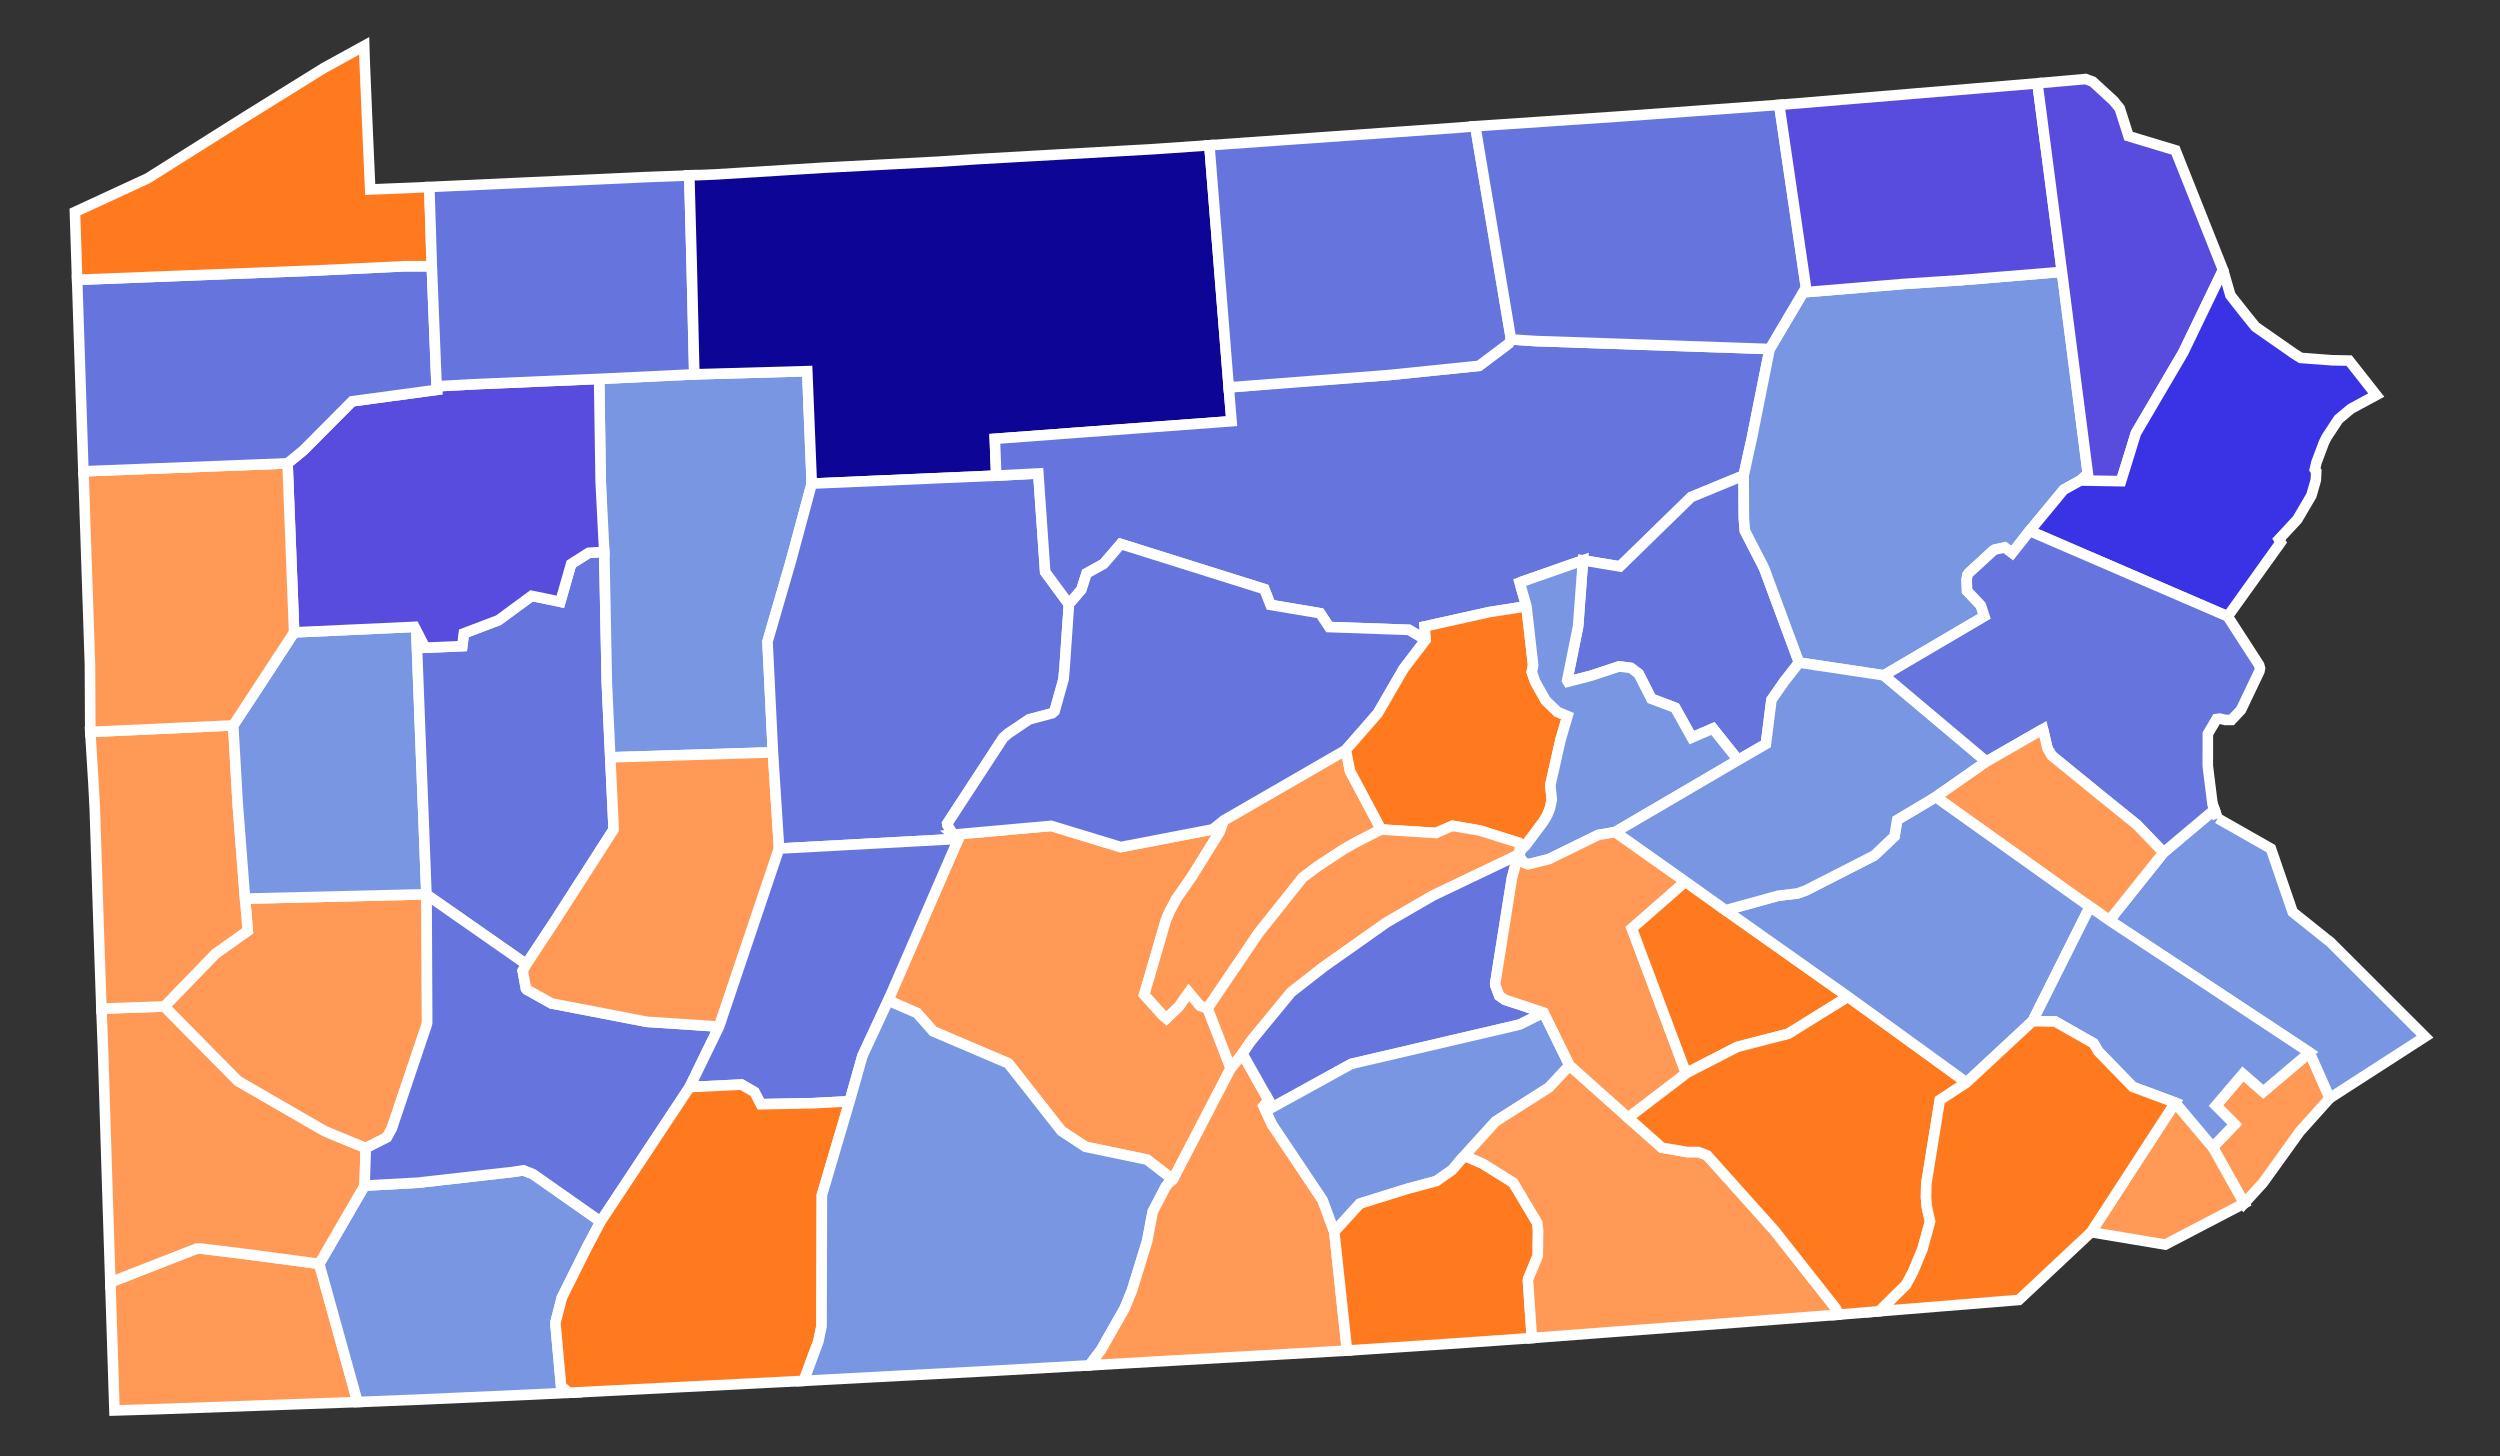
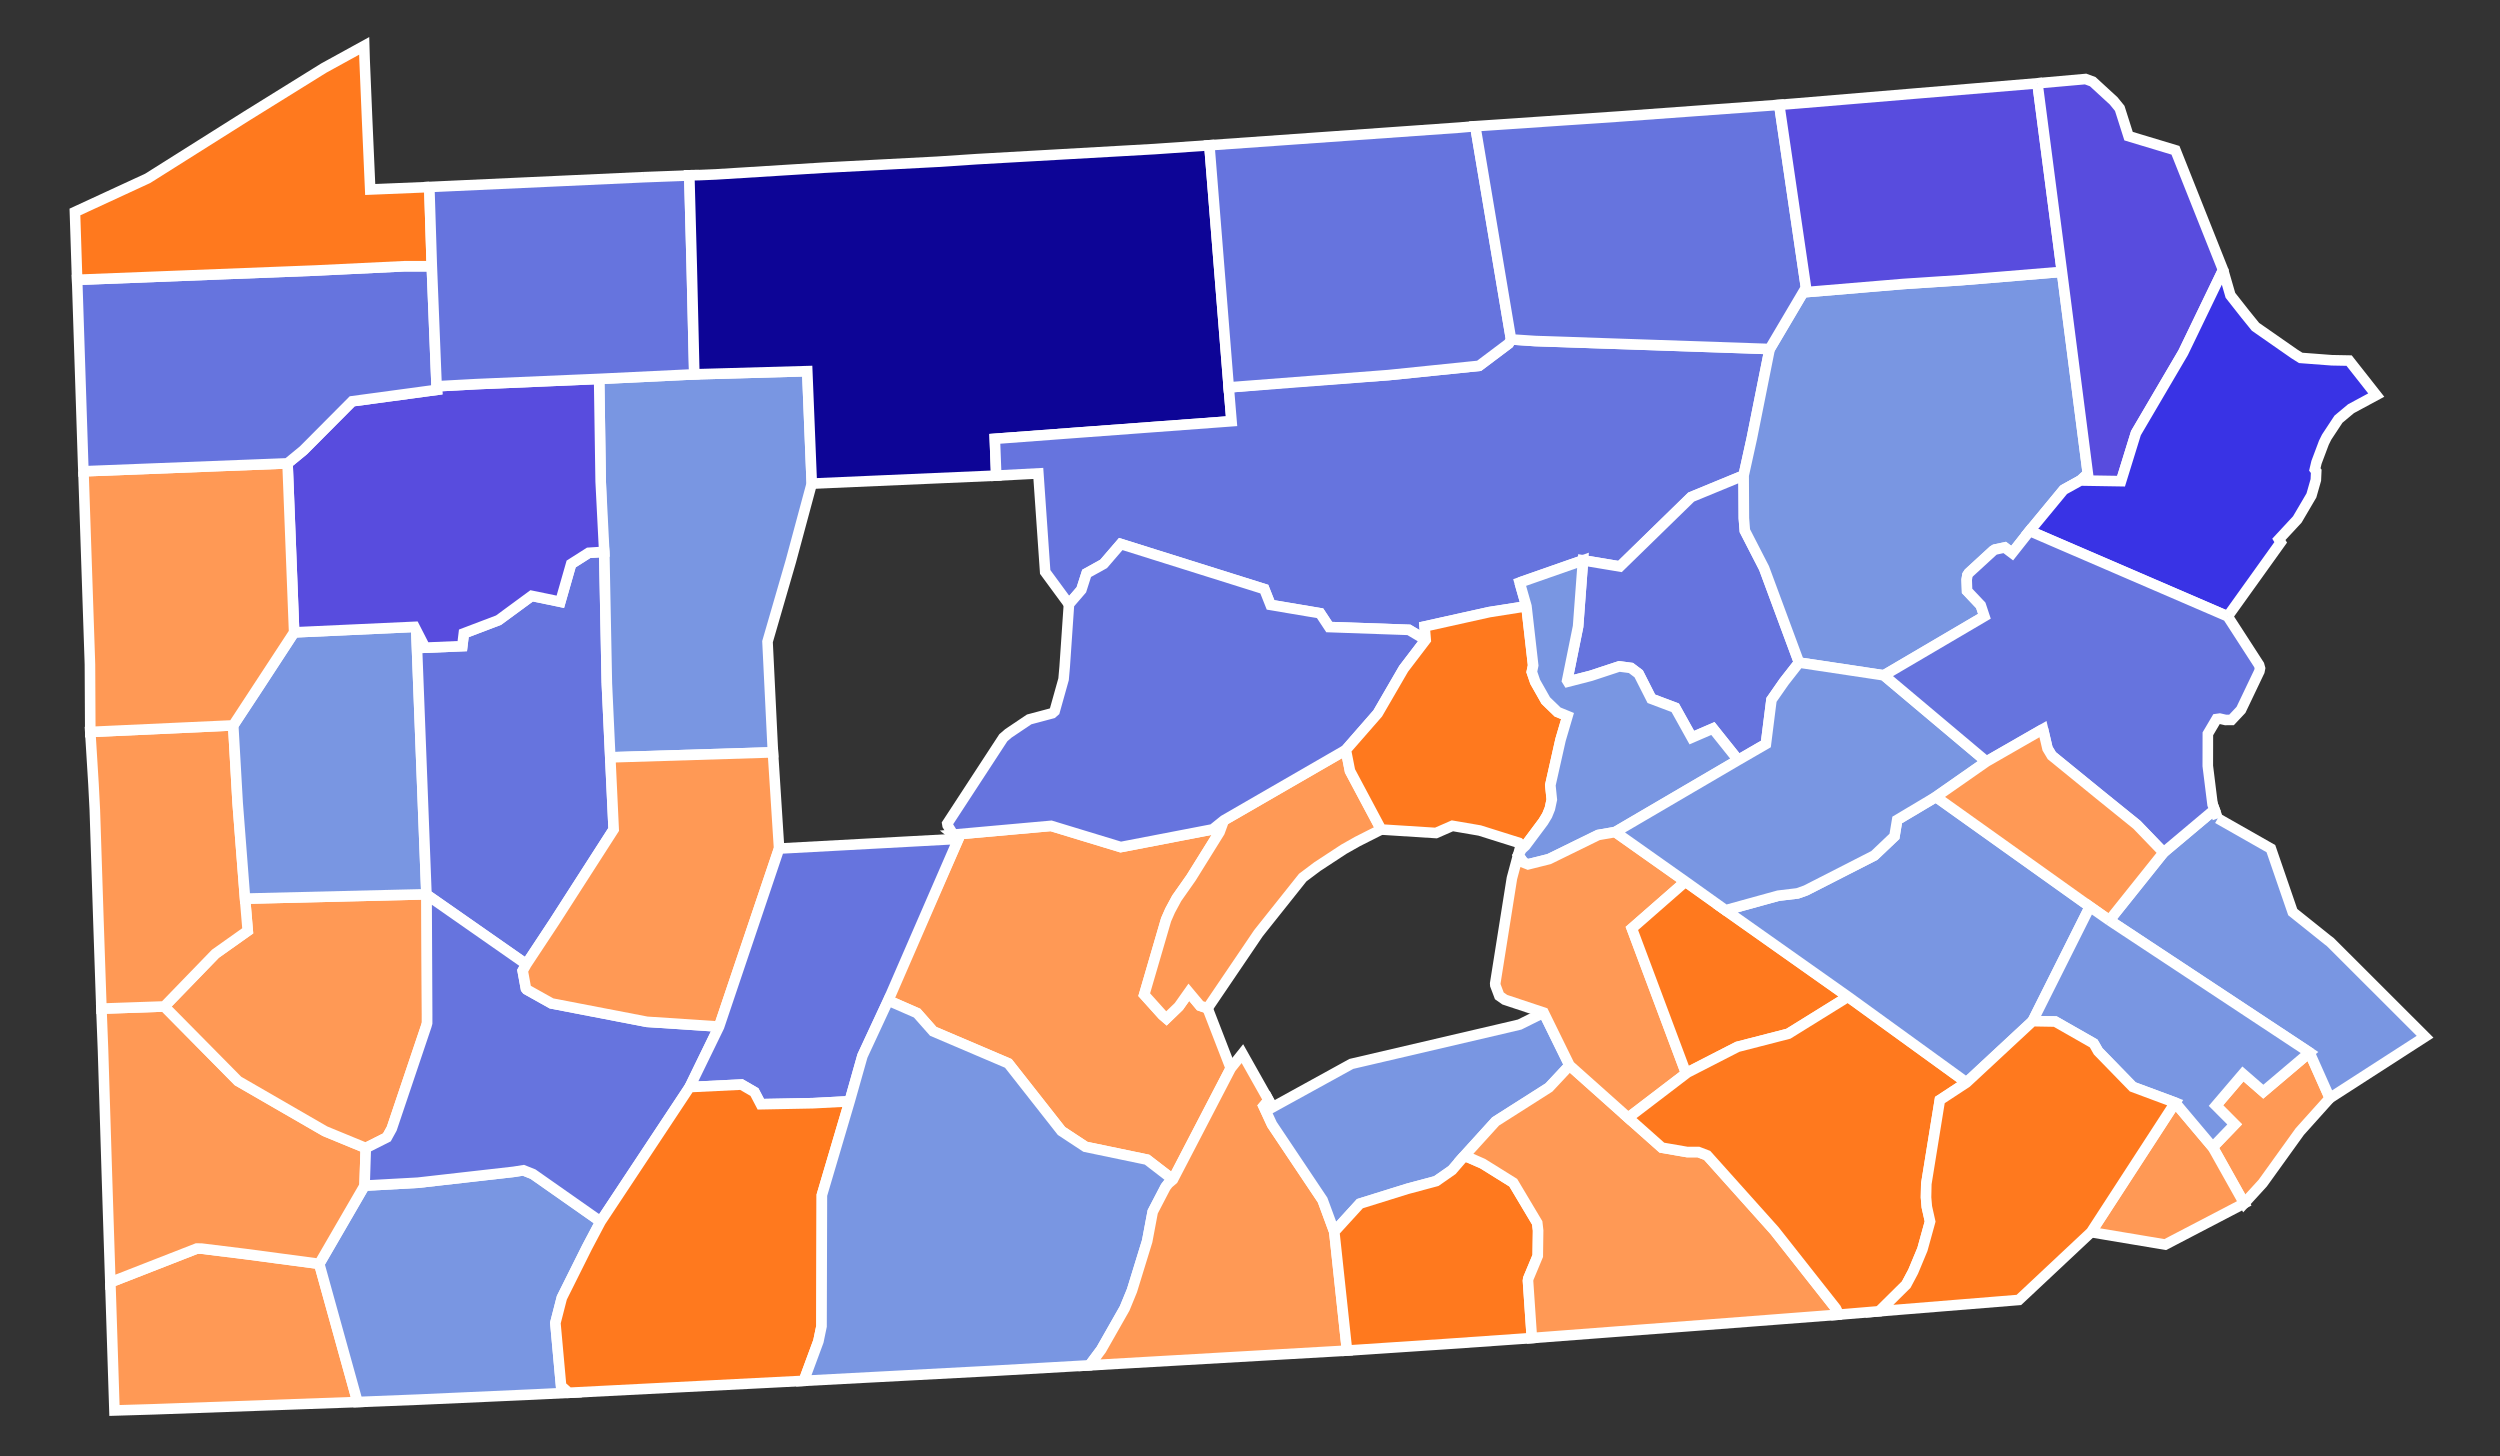
<svg xmlns="http://www.w3.org/2000/svg" xmlns:ns1="http://sodipodi.sourceforge.net/DTD/sodipodi-0.dtd" xmlns:ns2="http://www.inkscape.org/namespaces/inkscape" width="223.12" height="129.975" id="svg7095" ns1:version="0.32" ns2:version="0.92.3 (2405546, 2018-03-11)" version="1.0" ns1:docname="Pennsylvania_Governor_Election_Results_by_County,_1832.svg" ns2:output_extension="org.inkscape.output.svg.inkscape">
  <rect width="100%" height="100%" fill="#333333" stroke="none" />
  <defs id="defs7097">
    <ns2:perspective ns1:type="inkscape:persp3d" ns2:vp_x="0 : 526.18109 : 1" ns2:vp_y="0 : 1000 : 0" ns2:vp_z="744.09448 : 526.18109 : 1" ns2:persp3d-origin="372.04724 : 350.78739 : 1" id="perspective7103" />
  </defs>
  <ns1:namedview id="base" pagecolor="#ffffff" bordercolor="#666666" borderopacity="1.0" gridtolerance="10000" guidetolerance="10" objecttolerance="10" ns2:pageopacity="0.0" ns2:pageshadow="2" ns2:zoom="2.4555103" ns2:cx="159.94917" ns2:cy="65.710327" ns2:document-units="px" ns2:current-layer="layer1" showgrid="false" ns2:window-width="958" ns2:window-height="974" ns2:window-x="-10" ns2:window-y="0" ns2:window-maximized="0" ns2:lockguides="true" showguides="false" />
  <g ns2:label="Layer 1" ns2:groupmode="layer" id="layer1" transform="translate(-339.513,-422.563)">
    <path style="font-size:12px;fill-opacity:1;fill-rule:nonzero;stroke:#ffffff;stroke-width:0.944;stroke-miterlimit:4;stroke-dasharray:none;fill:#ff9955" d="M 547.444,520.569 L 544.762,523.557 L 541.458,528.153 L 539.804,529.963 L 536.993,524.947 L 538.953,522.912 L 537.282,521.235 L 539.691,518.412 L 541.507,519.993 L 545.632,516.498 L 547.444,520.569" id="PA_Philadelphia" ns2:label="Philadelphia, PA" />
    <path style="font-size:12px;fill-opacity:1;fill-rule:nonzero;stroke:#ffffff;stroke-width:0.944;stroke-miterlimit:4;stroke-dasharray:none;fill:#7996e2" d="M 537.442,495.604 L 542.185,498.301 L 544.134,503.966 L 547.259,506.467 L 547.474,506.627 L 555.946,515.09 L 547.444,520.569 L 545.632,516.498 L 527.768,504.699 L 532.607,498.645 L 537.158,494.819 L 537.442,495.604" id="PA_Bucks" ns2:label="Bucks, PA" />
    <path style="font-size:12px;fill-opacity:1;fill-rule:nonzero;stroke:#ffffff;stroke-width:0.944;stroke-miterlimit:4;stroke-dasharray:none;fill:#ff9955" d="M 349.36,537.008 L 357.069,533.996 L 357.482,533.998 L 361.39,534.479 L 368.004,535.361 L 371.423,547.69 L 353.259,548.339 L 349.727,548.445 L 349.36,537.008" id="PA_Greene" ns2:label="Greene, PA" />
    <path style="font-size:12px;fill-opacity:1;fill-rule:nonzero;stroke:#ffffff;stroke-width:0.944;stroke-miterlimit:4;stroke-dasharray:none;fill:#7996e2" d="M 372.051,528.378 L 376.803,528.118 L 385.343,527.149 L 386.227,527.01 L 387.078,527.349 L 387.415,527.585 L 393.115,531.585 L 391.902,533.88 L 389.656,538.383 L 389.079,540.632 L 389.589,546.261 L 390.276,546.866 L 387.232,547.014 L 376.891,547.476 L 371.423,547.69 L 368.004,535.361 L 372.051,528.378" id="PA_Fayette" ns2:label="Fayette, PA" />
    <path style="font-size:12px;fill-opacity:1;fill-rule:nonzero;stroke:#ffffff;stroke-width:0.944;stroke-miterlimit:4;stroke-dasharray:none;fill:#ff9955" d="M 354.181,512.386 L 360.753,519.039 L 368.515,523.522 L 372.158,525.022 L 372.051,528.378 L 368.004,535.361 L 361.39,534.479 L 357.482,533.998 L 357.069,533.996 L 349.36,537.008 L 349.06,527.657 L 348.708,516.302 L 348.564,512.581 L 354.181,512.386" id="PA_Washington" ns2:label="Washington, PA" />
    <path style="font-size:12px;fill-opacity:1;fill-rule:nonzero;stroke:#ffffff;stroke-width:0.944;stroke-miterlimit:4;stroke-dasharray:none;fill:#ff9955" d="M 377.572,502.375 L 377.582,502.406 L 377.633,513.106 L 377.632,513.872 L 377.568,514.107 L 374.476,523.287 L 374.042,524.074 L 372.158,525.022 L 368.515,523.522 L 360.753,519.039 L 354.181,512.386 L 358.737,507.684 L 361.623,505.637 L 361.383,502.766 L 377.572,502.375" id="PA_Allegheny" ns2:label="Allegheny, PA" />
    <path style="font-size:12px;fill-opacity:1;fill-rule:nonzero;stroke:#ffffff;stroke-width:0.944;stroke-miterlimit:4;stroke-dasharray:none;fill:#ff9955" d="M 20.814 64.738 L 8.057 65.322 L 8.344 69.986 L 8.463 72.285 L 8.791 82.363 L 9.051 90.018 L 14.668 89.824 L 19.223 85.121 L 22.109 83.074 L 21.869 80.203 L 21.209 71.666 L 20.814 64.738 z " transform="translate(339.513,422.563)" id="PA_Beaver" />
    <path style="font-size:12px;fill:#7996e2;fill-opacity:1;fill-rule:nonzero;stroke:#ffffff;stroke-width:0.944;stroke-miterlimit:4;stroke-dasharray:none" d="m 376.659,478.614 0.913,23.76 -16.189,0.391 -0.661,-8.536 -0.395,-6.927 2.198,-3.328 3.239,-4.974 10.743,-0.491 0.152,0.105" id="PA_Butler" ns2:label="Butler, PA" ns2:connector-curvature="0" ns1:nodetypes="ccccccccc" />
    <path style="font-size:12px;fill:#6674de;fill-opacity:1;fill-rule:nonzero;stroke:#ffffff;stroke-width:0.944;stroke-miterlimit:4;stroke-dasharray:none" d="m 393.673,483.554 0.306,6.6 0.302,6.434 -5.29,8.238 -2.507,3.795 -8.902,-6.216 -0.011,-0.031 -0.913,-23.76 0.798,1.753 3.315,-0.139 0.137,-1.139 3.1,-1.178 2.953,-2.17 2.56,0.53 0.965,-3.375 1.566,-0.995 1.388,-0.089 0.232,11.742" id="PA_Armstrong" ns2:label="Armstrong, PA" ns2:connector-curvature="0" ns1:nodetypes="cccccccccccccccccc" />
    <path style="font-size:12px;fill:#7996e2;fill-opacity:1;fill-rule:nonzero;stroke:#ffffff;stroke-width:0.944;stroke-miterlimit:4;stroke-dasharray:none" d="m 61.965,33.408 -8.494,0.406 0.139,9.158 0.15,4.684 0.168,1.593 0.232,11.743 0.305,6.6 L 68.982,67.145 68.5,57.268 70.578,50.102 72.448,43.16 72.046,33.124 Z" transform="translate(339.513,422.563)" id="PA_Forest" ns2:connector-curvature="0" ns1:nodetypes="ccccccccccccc" />
    <path style="font-size:12px;fill:#584cde;fill-opacity:1;fill-rule:nonzero;stroke:#ffffff;stroke-width:0.944;stroke-miterlimit:4;stroke-dasharray:none" d="m 382.006,456.846 10.979,-0.468 0.138,9.158 0.318,6.276 -1.388,0.089 -1.566,0.995 -0.965,3.375 -2.56,-0.53 -2.953,2.17 -3.1,1.178 -0.137,1.139 -3.315,0.139 -0.951,-1.857 -10.743,0.491 -0.587,-15.084 1.415,-1.163 4.355,-4.378 7.556,-1.021 -0.025,-0.316 3.528,-0.191" id="PA_Venango" ns2:label="Venango, PA" ns2:connector-curvature="0" ns1:nodetypes="cccccccccccccccccccc" />
    <path style="font-size:12px;fill:#ff9955;fill-opacity:1;fill-rule:nonzero;stroke:#ffffff;stroke-width:0.944;stroke-miterlimit:4;stroke-dasharray:none" d="m 346.958,464.625 18.219,-0.708 0.587,15.084 -5.437,8.302 v 0 l -12.757,0.583 -0.03,-6.019 -0.012,-0.385 -0.569,-16.857" id="PA_Mercer" ns2:label="Mercer, PA" ns2:connector-curvature="0" ns1:nodetypes="ccccccccc" />
    <path style="font-size:12px;fill-opacity:1;fill-rule:nonzero;stroke:#ffffff;stroke-width:0.944;stroke-miterlimit:4;stroke-dasharray:none;fill:#6674de" d="M 378.05,446.322 L 378.478,457.038 L 378.503,457.354 L 370.947,458.375 L 366.592,462.754 L 365.177,463.917 L 346.958,464.625 L 346.937,464.106 L 346.397,447.534 L 367.656,446.707 L 375.596,446.325 L 378.05,446.322" id="PA_Crawford" ns2:label="Crawford, PA" />
    <path style="font-size:12px;fill-opacity:1;fill-rule:nonzero;stroke:#ffffff;stroke-width:0.944;stroke-miterlimit:4;stroke-dasharray:none;fill:#ff791e" d="M 377.828,439.25 L 378.05,446.322 L 375.596,446.325 L 367.656,446.707 L 346.397,447.534 L 346.2,441.482 L 352.696,438.48 L 361.466,432.951 L 368.405,428.641 L 372.017,426.656 L 372.054,427.92 L 372.276,433.217 L 372.553,439.474 L 377.293,439.279 L 377.828,439.25" id="PA_Erie" ns2:label="Erie, PA" />
    <path style="font-size:12px;fill-opacity:1;fill-rule:nonzero;stroke:#ffffff;stroke-width:0.944;stroke-miterlimit:4;stroke-dasharray:none;fill:#6674de" d="M 386.484,508.622 L 386.162,509.202 L 386.452,510.787 L 386.528,510.882 L 388.735,512.117 L 397.251,513.759 L 403.689,514.187 L 401.062,519.583 L 393.115,531.585 L 387.415,527.585 L 387.078,527.349 L 386.227,527.01 L 385.343,527.149 L 376.803,528.118 L 372.051,528.378 L 372.158,525.022 L 374.042,524.074 L 374.476,523.287 L 377.568,514.107 L 377.632,513.872 L 377.633,513.106 L 377.582,502.406 L 386.484,508.622" id="PA_Westmoreland" ns2:label="Westmoreland, PA" />
    <path style="font-size:12px;fill-opacity:1;fill-rule:nonzero;stroke:#ffffff;stroke-width:0.944;stroke-miterlimit:4;stroke-dasharray:none;fill:#ff9955" d="M 393.979,490.155 L 408.495,489.707 L 409.046,498.296 L 403.689,514.187 L 397.251,513.759 L 388.735,512.117 L 386.528,510.882 L 386.452,510.787 L 386.162,509.202 L 386.484,508.622 L 388.991,504.827 L 394.281,496.589 L 393.979,490.155" id="PA_Indiana" ns2:label="Indiana, PA" />
    <path style="font-size:12px;fill:#6674de;fill-opacity:1;fill-rule:nonzero;stroke:#ffffff;stroke-width:0.944;stroke-miterlimit:4;stroke-dasharray:none" d="m 396.934,438.378 4.957,-0.185 -0.86,0.013 0.215,7.974 0.232,9.792 -8.493,0.408 -10.979,0.468 -3.528,0.191 -0.428,-10.716 -0.222,-7.072 19.106,-0.872" id="PA_Warren" ns2:label="Warren, PA" ns2:connector-curvature="0" ns1:nodetypes="ccccccccccc" />
    <path style="font-size:12px;fill:#0d0596;fill-opacity:1;fill-rule:nonzero;stroke:#ffffff;stroke-width:0.944;stroke-miterlimit:4;stroke-dasharray:none" d="M 107.934 12.965 L 103.057 13.305 L 87.166 14.205 L 83.641 14.438 L 73.586 14.963 L 63.914 15.564 L 62.377 15.629 L 61.518 15.643 L 61.732 23.615 L 61.965 33.408 L 72.045 33.125 L 72.449 43.16 L 88.912 42.447 L 88.787 39.164 L 96.213 38.609 L 109.912 37.594 L 109.662 34.574 L 107.934 12.965 z " transform="translate(339.513,422.563)" id="PA_McKean" />
-     <path style="font-size:12px;fill:#6674de;fill-opacity:1;fill-rule:nonzero;stroke:#ffffff;stroke-width:0.944;stroke-miterlimit:4;stroke-dasharray:none" d="m 432.183,464.816 0.612,8.792 2.118,2.881 -0.382,5.575 -0.099,1.122 -0.799,2.85 -0.212,0.186 -2.061,0.549 -1.858,1.249 -0.448,0.387 -5.001,7.661 0.027,0.158 0.511,0.829 0.459,0.377 -16.004,0.865 -0.551,-8.588 -0.482,-9.876 2.078,-7.166 1.871,-6.943 16.464,-0.712 3.757,-0.195" id="PA_Clearfield" ns2:label="Clearfield, PA" ns2:connector-curvature="0" ns1:nodetypes="ccccccccccccccccccccc" />
    <path style="font-size:12px;fill:#ff9955;fill-opacity:1;fill-rule:nonzero;stroke:#ffffff;stroke-width:0.944;stroke-miterlimit:4;stroke-dasharray:none" d="m 109.229,73.213 -0.992,0.803 -8.215,1.584 -6.215,-1.891 -8.729,0.783 0.459,0.375 -8.566,19.371 2.301,-4.946 2.576,1.125 1.441,1.629 6.704,2.859 4.742,6.035 2.141,1.41 5.496,1.145 2.311,1.779 5.16,-9.936 -2.07,-5.35 -0.667,-0.23 -1.003,-1.2 -0.894,1.266 -1.105,1.067 -0.344,-0.297 -1.641,-1.822 1.951,-6.686 0.357,-0.816 0.594,-1.1 1.285,-1.83 2.539,-4.08 z" transform="translate(339.513,422.563)" id="PA_Blair" ns2:connector-curvature="0" ns1:nodetypes="ccccccccccccccccccccccccccccc" />
    <path style="font-size:12px;fill:#6674de;fill-opacity:1;fill-rule:nonzero;stroke:#ffffff;stroke-width:0.944;stroke-miterlimit:4;stroke-dasharray:none" d="m 409.046,498.296 16.004,-0.865 -6.265,14.424 -2.301,4.945 -1.144,4.05 -3.26,0.171 -4.664,0.091 -0.569,-1.084 -1.158,-0.671 -4.626,0.225 2.627,-5.396 5.357,-15.891" id="PA_Cambria" ns2:label="Cambria, PA" ns2:connector-curvature="0" ns1:nodetypes="cccccccccccc" />
    <path style="font-size:12px;fill-opacity:1;fill-rule:nonzero;stroke:#ffffff;stroke-width:0.944;stroke-miterlimit:4;stroke-dasharray:none;fill:#ff791e" d="M 415.34,520.851 L 412.864,529.228 L 412.832,540.93 L 412.554,542.268 L 411.25,545.8 L 390.276,546.866 L 389.589,546.261 L 389.079,540.632 L 389.656,538.383 L 391.902,533.88 L 393.115,531.585 L 401.062,519.583 L 405.688,519.358 L 406.846,520.029 L 407.415,521.113 L 412.079,521.022 L 415.34,520.851" id="PA_Somerset" ns2:label="Somerset, PA" />
    <path style="font-size:12px;fill:#7996e2;fill-opacity:1;fill-rule:nonzero;stroke:#ffffff;stroke-width:0.944;stroke-miterlimit:4;stroke-dasharray:none" d="m 76.971,94.238 -1.145,4.049 -2.475,8.377 -0.033,11.703 -0.277,1.338 -1.305,3.531 15.377,-0.811 1.359,-0.072 8.762,-0.5 1.049,-1.406 2.09,-3.68 0.654,-1.59 1.355,-4.406 0.494,-2.623 1.15,-2.211 0.244,-0.314 0.41,-0.348 -2.311,-1.779 -5.496,-1.145 -2.141,-1.41 -4.742,-6.035 -6.704,-2.859 -1.441,-1.629 -2.576,-1.125 z" transform="translate(339.513,422.563)" id="PA_Bedford" ns2:connector-curvature="0" ns1:nodetypes="ccccccccccccccccccccccccc" />
    <path style="font-size:12px;fill-opacity:1;fill-rule:nonzero;stroke:#ffffff;stroke-width:0.944;stroke-miterlimit:4;stroke-dasharray:none;fill:#ff9955" d="M 449.356,517.903 L 450.395,516.598 L 452.736,520.757 L 452.284,521.291 L 453.036,522.918 L 457.552,529.666 L 458.594,532.491 L 459.732,543.098 L 459.382,543.122 L 436.747,544.418 L 437.796,543.011 L 439.887,539.332 L 440.54,537.741 L 441.896,533.336 L 442.39,530.711 L 443.541,528.5 L 443.784,528.186 L 444.194,527.838 L 449.356,517.903" id="PA_Franklin" ns2:label="Franklin, PA" />
    <path style="font-size:12px;fill:#ff9955;fill-opacity:1;fill-rule:nonzero;stroke:#ffffff;stroke-width:0.944;stroke-miterlimit:4;stroke-dasharray:none" d="m 459.626,489.492 0.37,1.875 2.783,5.229 -2.114,1.069 -1.217,0.688 -2.365,1.551 -1.303,0.979 -3.948,4.958 -4.549,6.711 -0.666,-0.229 -1.003,-1.2 -0.894,1.266 -1.105,1.066 -0.345,-0.295 -1.64,-1.824 1.952,-6.685 0.357,-0.815 0.593,-1.101 1.285,-1.829 2.54,-4.081 0.384,-1.048 10.884,-6.285" id="PA_Mifflin" ns2:label="Mifflin, PA" ns2:connector-curvature="0" ns1:nodetypes="cccccccccccccccccccccc" />
    <path style="font-size:12px;fill:#6674de;fill-opacity:1;fill-rule:nonzero;stroke:#ffffff;stroke-width:0.944;stroke-miterlimit:4;stroke-dasharray:none" d="m 134.859,30.295 -0.209,0.365 -2.643,1.988 -8.092,0.828 -9.168,0.656 -5.086,0.441 0.25,3.02 -13.699,1.016 -7.426,0.555 0.125,3.283 3.758,-0.195 0.611,8.793 2.117,2.881 1.111,-1.288 0.47,-1.468 1.516,-0.841 1.53,-1.777 12.81,4.025 0.559,1.41 4.419,0.744 0.812,1.233 7.116,0.25 1.499,0.89 -0.098,-1.191 5.785,-1.285 3.303,-0.52 -0.604,-2.119 5.654,-1.98 3.299,0.549 6.354,-6.195 4.682,-1.93 0.734,-3.328 1.59,-7.955 -20.926,-0.713 z" transform="translate(339.513,422.563)" id="PA_Clinton" ns2:connector-curvature="0" ns1:nodetypes="ccccccccccccccccccccccccccccccccccc" />
    <path style="font-size:12px;fill:#6674de;fill-opacity:1;fill-rule:nonzero;stroke:#ffffff;stroke-width:0.944;stroke-miterlimit:4;stroke-dasharray:none" d="m 434.912,476.489 1.111,-1.288 0.47,-1.468 1.516,-0.841 1.53,-1.777 12.81,4.025 0.559,1.41 4.419,0.744 0.812,1.233 7.116,0.25 1.5,0.889 -1.969,2.583 -2.31,3.982 -2.849,3.26 -10.884,6.285 -0.992,0.802 -8.215,1.583 -6.214,-1.891 -8.729,0.783 -0.511,-0.829 -0.027,-0.158 5.001,-7.661 0.448,-0.387 1.858,-1.249 2.061,-0.549 0.212,-0.186 0.799,-2.85 0.099,-1.122 0.382,-5.575" id="PA_Centre" ns2:label="Centre, PA" ns2:connector-curvature="0" ns1:nodetypes="ccccccccccccccccccccccccccccc" />
    <path style="font-size:12px;fill:#ff791e;fill-opacity:1;fill-rule:nonzero;stroke:#ffffff;stroke-width:0.944;stroke-miterlimit:4;stroke-dasharray:none" d="M 136.23 54.107 L 132.928 54.627 L 127.143 55.912 L 127.24 57.104 L 125.271 59.686 L 122.961 63.668 L 120.113 66.928 L 120.482 68.805 L 123.266 74.033 L 128.158 74.344 L 129.623 73.703 L 132.059 74.121 L 135.564 75.223 L 135.742 75.412 L 135.814 75.771 L 136.131 75.48 L 137.734 73.332 L 138.078 72.766 L 138.322 72.164 L 138.494 71.357 L 138.361 70.078 L 139.275 66.016 L 139.896 63.906 L 139.014 63.543 L 137.957 62.521 L 137.01 60.85 L 136.709 59.967 L 136.83 59.387 L 136.23 54.107 z " transform="translate(339.513,422.563)" id="PA_Union" />
    <path style="font-size:12px;fill:#6674de;fill-opacity:1;fill-rule:nonzero;stroke:#ffffff;stroke-width:0.944;stroke-miterlimit:4;stroke-dasharray:none" d="M 155.615 42.432 L 150.934 44.361 L 144.58 50.557 L 141.281 50.008 L 140.842 55.91 L 139.867 60.73 L 139.934 60.838 L 141.984 60.311 L 144.51 59.477 L 145.557 59.613 L 146.25 60.135 L 147.379 62.361 L 149.51 63.164 L 150.99 65.83 L 152.871 65.016 L 155.125 67.834 L 157.604 66.4 L 158.1 62.463 L 159.227 60.842 L 160.562 59.133 L 157.441 50.707 L 155.723 47.363 L 155.637 46.25 L 155.615 42.432 z " transform="translate(339.513,422.563)" id="PA_Montour" />
    <path style="font-size:12px;fill-opacity:1;fill-rule:nonzero;stroke:#ffffff;stroke-width:0.944;stroke-miterlimit:4;stroke-dasharray:none;fill:#6674de" d="M 471.178,433.827 L 474.373,452.857 L 474.163,453.224 L 471.52,455.211 L 463.43,456.04 L 449.175,457.137 L 447.447,435.528 L 469.832,433.946 L 471.178,433.827" id="PA_Tioga" ns2:label="Tioga, PA" />
    <path style="font-size:12px;fill:#7996e2;fill-opacity:1;fill-rule:nonzero;stroke:#ffffff;stroke-width:0.944;stroke-miterlimit:4;stroke-dasharray:none" d="m 184.023,24.26 -9.029,0.748 -5.158,0.338 -8.596,0.721 -0.06,-0.402 -3.24,5.484 -1.59,7.955 -0.734,3.328 0.021,3.818 0.086,1.113 1.719,3.344 3.121,8.426 7.572,1.141 8.969,-5.271 -0.322,-0.975 -1.223,-1.291 -0.035,-1.002 0.066,-0.404 0.129,-0.197 2.172,-1.992 0.156,-0.094 0.871,-0.188 0.664,0.502 1.56,-1.973 3.03,-3.671 1.506,-0.834 0.658,-0.611 z" transform="translate(339.513,422.563)" id="PA_Wyoming" ns2:connector-curvature="0" ns1:nodetypes="cccccccccccccccccccccccccccc" />
    <path style="font-size:12px;fill:#7996e2;fill-opacity:1;fill-rule:nonzero;stroke:#ffffff;stroke-width:0.944;stroke-miterlimit:4;stroke-dasharray:none" d="m 475.139,474.551 5.655,-1.98 -0.439,5.903 -0.976,4.82 0.067,0.108 2.051,-0.528 2.525,-0.834 1.047,0.137 0.694,0.522 1.128,2.228 2.131,0.802 1.481,2.665 1.882,-0.813 2.252,2.819 -10.965,6.422 -1.526,0.265 -4.384,2.15 -1.702,0.426 -0.171,0.044 -0.392,-0.154 -0.488,-0.69 0.319,-0.526 0.318,-0.29 1.603,-2.148 0.343,-0.567 0.244,-0.602 0.172,-0.806 -0.131,-1.281 0.913,-4.062 0.622,-2.111 -0.885,-0.362 -1.056,-1.022 -0.946,-1.671 -0.301,-0.883 0.12,-0.581 -0.6,-5.28 -0.604,-2.12" id="PA_Northumberland" ns2:label="Northumberland, PA" ns2:connector-curvature="0" ns1:nodetypes="ccccccccccccccccccccccccccccccccccccc" />
-     <path style="font-size:12px;fill-opacity:1;fill-rule:nonzero;stroke:#ffffff;stroke-width:0.944;stroke-miterlimit:4;stroke-dasharray:none;fill:#ff9955" d="M 475.327,498.334 L 475.008,498.86 L 467.391,502.496 L 463.278,504.88 L 457.719,508.802 L 454.742,511.121 L 451.13,515.515 L 450.395,516.598 L 449.356,517.903 L 447.284,512.553 L 451.833,505.842 L 455.781,500.884 L 457.084,499.905 L 459.448,498.353 L 460.665,497.665 L 462.779,496.596 L 467.671,496.907 L 469.136,496.266 L 471.572,496.684 L 475.078,497.786 L 475.256,497.975 L 475.327,498.334" id="PA_Juniata" ns2:label="Juniata, PA" />
-     <path style="font-size:12px;fill-opacity:1;fill-rule:nonzero;stroke:#ffffff;stroke-width:0.944;stroke-miterlimit:4;stroke-dasharray:none;fill:#6674de" d="M 477.281,512.937 L 475.138,514.002 L 473.511,514.386 L 460.118,517.514 L 453.07,521.394 L 452.736,520.757 L 450.395,516.598 L 451.13,515.515 L 454.742,511.121 L 457.719,508.802 L 463.278,504.88 L 467.391,502.496 L 475.008,498.86 L 474.449,500.942 L 472.958,510.328 L 472.969,510.495 L 473.325,511.44 L 473.814,511.784 L 477.281,512.937" id="PA_Perry" ns2:label="Perry, PA" />
    <path style="font-size:12px;fill-opacity:1;fill-rule:nonzero;stroke:#ffffff;stroke-width:0.944;stroke-miterlimit:4;stroke-dasharray:none;fill:#7996e2" d="M 477.281,512.937 L 479.594,517.652 L 477.757,519.618 L 472.992,522.65 L 470.161,525.769 L 469.106,526.991 L 467.696,527.974 L 465.119,528.665 L 460.88,529.987 L 458.594,532.491 L 457.552,529.666 L 453.036,522.918 L 452.284,521.291 L 452.736,520.757 L 453.07,521.394 L 460.118,517.514 L 473.511,514.386 L 475.138,514.002 L 477.281,512.937" id="PA_Cumberland" ns2:label="Cumberland, PA" />
    <path style="font-size:12px;fill-opacity:1;fill-rule:nonzero;stroke:#ffffff;stroke-width:0.944;stroke-miterlimit:4;stroke-dasharray:none;fill:#ff791e" d="M 470.161,525.769 L 470.566,525.855 L 471.841,526.416 L 474.569,528.116 L 476.709,531.707 L 476.786,532.381 L 476.755,534.649 L 475.908,536.679 L 475.883,536.871 L 476.229,541.981 L 468.434,542.525 L 459.732,543.098 L 458.594,532.491 L 460.88,529.987 L 465.119,528.665 L 467.696,527.974 L 469.106,526.991 L 470.161,525.769" id="PA_Adams" ns2:label="Adams, PA" />
    <path style="font-size:12px;fill-opacity:1;fill-rule:nonzero;stroke:#ffffff;stroke-width:0.944;stroke-miterlimit:4;stroke-dasharray:none;fill:#ff9955" d="M 479.594,517.652 L 484.826,522.321 L 487.83,524.989 L 490.106,525.382 L 491.083,525.377 L 491.873,525.679 L 497.888,532.395 L 503.371,539.351 L 503.527,539.674 L 503.498,539.902 L 491.672,540.811 L 483.864,541.401 L 476.229,541.981 L 475.883,536.871 L 475.908,536.679 L 476.755,534.649 L 476.786,532.381 L 476.709,531.707 L 474.569,528.116 L 471.841,526.416 L 470.566,525.855 L 470.161,525.769 L 472.992,522.65 L 477.757,519.618 L 479.594,517.652" id="PA_York" ns2:label="York, PA" />
    <path style="font-size:12px;fill-opacity:1;fill-rule:nonzero;stroke:#ffffff;stroke-width:0.944;stroke-miterlimit:4;stroke-dasharray:none;fill:#ff9955" d="M 483.673,496.82 L 489.932,501.243 L 485.153,505.426 L 489.99,518.346 L 490.116,518.282 L 484.826,522.321 L 479.594,517.652 L 477.281,512.937 L 473.814,511.784 L 473.325,511.44 L 472.969,510.495 L 472.958,510.328 L 474.449,500.942 L 475.008,498.86 L 475.496,499.55 L 475.889,499.704 L 476.06,499.66 L 477.762,499.234 L 482.147,497.084 L 483.673,496.82" id="PA_Dauphin" ns2:label="Dauphin, PA" />
    <path style="font-size:12px;fill-opacity:1;fill-rule:nonzero;stroke:#ffffff;stroke-width:0.944;stroke-miterlimit:4;stroke-dasharray:none;fill:#ff791e" d="M 489.932,501.243 L 493.518,503.8 L 504.445,511.518 L 499.118,514.823 L 494.582,515.991 L 490.116,518.282 L 489.99,518.346 L 485.153,505.426 L 489.932,501.243" id="PA_Lebanon" ns2:label="Lebanon, PA" />
    <path style="font-size:12px;fill-opacity:1;fill-rule:nonzero;stroke:#ffffff;stroke-width:0.944;stroke-miterlimit:4;stroke-dasharray:none;fill:#ff791e" d="M 504.445,511.518 L 515.022,519.176 L 512.641,520.74 L 511.432,528.218 L 511.407,529.427 L 511.478,530.269 L 511.771,531.581 L 511.085,534.067 L 510.259,536.051 L 509.639,537.215 L 507.24,539.591 L 503.732,539.884 L 503.498,539.902 L 503.527,539.674 L 503.371,539.351 L 497.888,532.395 L 491.873,525.679 L 491.083,525.377 L 490.106,525.382 L 487.83,524.989 L 484.826,522.321 L 490.116,518.282 L 494.582,515.991 L 499.118,514.823 L 504.445,511.518" id="PA_Lancaster" ns2:label="Lancaster, PA" />
    <path style="font-size:12px;fill-opacity:1;fill-rule:nonzero;stroke:#ffffff;stroke-width:0.944;stroke-miterlimit:4;stroke-dasharray:none;fill:#7996e2" d="M 526.034,503.482 L 520.917,513.698 L 515.022,519.176 L 504.445,511.518 L 493.518,503.8 L 498.221,502.502 L 499.939,502.296 L 500.689,502.029 L 506.794,498.91 L 508.59,497.204 L 508.833,495.74 L 512.288,493.682 L 526.034,503.482" id="PA_Berks" ns2:label="Berks, PA" />
    <path style="font-size:12px;fill-opacity:1;fill-rule:nonzero;stroke:#ffffff;stroke-width:0.944;stroke-miterlimit:4;stroke-dasharray:none;fill:#7996e2" d="M 500.076,481.696 L 507.648,482.836 L 516.799,490.533 L 512.288,493.682 L 508.833,495.74 L 508.59,497.204 L 506.794,498.91 L 500.689,502.029 L 499.939,502.296 L 498.221,502.502 L 493.518,503.8 L 489.932,501.243 L 483.673,496.82 L 494.638,490.398 L 497.116,488.964 L 497.612,485.025 L 498.741,483.404 L 500.076,481.696" id="PA_Schuylkill" ns2:label="Schuylkill, PA" />
    <path style="font-size:12px;fill-opacity:1;fill-rule:nonzero;stroke:#ffffff;stroke-width:0.944;stroke-miterlimit:4;stroke-dasharray:none;fill:#6674de" d="M 484.01,432.961 L 498.306,431.921 L 500.693,448.227 L 497.453,453.712 L 476.528,452.999 L 474.373,452.857 L 471.178,433.827 L 484.01,432.961" id="PA_Bradford" ns2:label="Bradford, PA" />
    <path style="font-size:12px;fill-opacity:1;fill-rule:nonzero;stroke:#ffffff;stroke-width:0.944;stroke-miterlimit:4;stroke-dasharray:none;fill:#584cde" d="M 499.727,431.808 L 521.351,429.998 L 523.537,446.823 L 514.507,447.57 L 509.35,447.91 L 500.754,448.629 L 500.693,448.227 L 498.306,431.921 L 499.727,431.808" id="PA_Susquehanna" ns2:label="Susquehanna, PA" />
    <path style="font-size:12px;fill-opacity:1;fill-rule:nonzero;stroke:#ffffff;stroke-width:0.944;stroke-miterlimit:4;stroke-dasharray:none;fill:#584cde" d="M 521.351,429.998 L 525.648,429.616 L 526.284,429.85 L 528.152,431.567 L 528.695,432.235 L 529.483,434.714 L 533.669,435.975 L 537.918,446.656 L 534.362,454.027 L 530.141,461.218 L 528.815,465.506 L 523.686,466.28 L 525.191,465.445 L 525.849,464.835 L 523.537,446.823 L 521.351,429.998" id="PA_Wayne" ns2:label="Wayne, PA" />
    <path style="font-size:12px;fill:#3933e5;fill-opacity:1;fill-rule:nonzero;stroke:#ffffff;stroke-width:0.944;stroke-miterlimit:4;stroke-dasharray:none" d="m 537.918,446.656 0.655,2.263 1.308,1.663 0.929,1.149 3.468,2.416 0.568,0.358 2.765,0.21 1.554,0.03 2.423,3.079 -2.255,1.216 -1.116,0.933 -1.057,1.604 -0.246,0.498 -0.66,1.756 -0.148,0.629 0.125,0.167 -0.035,0.776 -0.394,1.378 -1.26,2.145 -1.646,1.774 0.164,0.268 -4.73,6.606 -17.675,-7.623 3.03,-3.671 1.505,-0.834 3.624,0.06 1.326,-4.288 4.221,-7.192 3.556,-7.371" id="PA_Pike" ns2:label="Pike, PA" ns2:connector-curvature="0" ns1:nodetypes="ccccccccccccccccccccccccccccc" />
    <path style="font-size:12px;fill:#6674de;fill-opacity:1;fill-rule:nonzero;stroke:#ffffff;stroke-width:0.944;stroke-miterlimit:4;stroke-dasharray:none" d="m 538.33,477.575 2.804,4.337 0.08,0.29 -0.054,0.273 -1.643,3.443 -0.843,0.896 -0.538,0.003 -0.515,-0.119 -0.285,0.04 -0.776,1.317 -0.006,2.865 0.427,3.445 0.176,0.454 -4.551,3.826 -2.381,-2.473 -3.332,-2.693 -4.261,-3.474 -0.384,-0.64 -0.404,-1.729 -5.045,2.896 -9.151,-7.696 8.969,-5.272 -0.323,-0.974 -1.223,-1.291 -0.035,-1.002 0.066,-0.404 0.129,-0.197 2.172,-1.992 0.156,-0.094 0.871,-0.188 0.664,0.502 1.56,-1.973 17.675,7.623" id="PA_Northampton" ns2:label="Northampton, PA" ns2:connector-curvature="0" ns1:nodetypes="ccccccccccccccccccccccccccccccccc" />
    <path style="font-size:12px;fill-opacity:1;fill-rule:nonzero;stroke:#ffffff;stroke-width:0.944;stroke-miterlimit:4;stroke-dasharray:none;fill:#ff9955" d="M 521.844,487.637 L 522.248,489.365 L 522.632,490.005 L 526.894,493.479 L 530.226,496.172 L 532.607,498.645 L 527.768,504.699 L 526.034,503.482 L 512.288,493.682 L 516.799,490.533 L 521.844,487.637" id="PA_Lehigh" ns2:label="Lehigh, PA" />
    <path style="font-size:12px;fill-opacity:1;fill-rule:nonzero;stroke:#ffffff;stroke-width:0.944;stroke-miterlimit:4;stroke-dasharray:none;fill:#ff9955" d="M 533.644,520.974 L 536.993,524.947 L 539.804,529.963 L 532.756,533.64 L 526.141,532.533 L 533.644,520.974" id="PA_Delaware" ns2:label="Delaware, PA" />
    <path style="font-size:12px;fill-opacity:1;fill-rule:nonzero;stroke:#ffffff;stroke-width:0.944;stroke-miterlimit:4;stroke-dasharray:none;fill:#7996e2" d="M 527.768,504.699 L 545.632,516.498 L 541.507,519.993 L 539.691,518.412 L 537.282,521.235 L 538.953,522.912 L 536.993,524.947 L 533.644,520.974 L 529.86,519.566 L 526.768,516.389 L 526.463,515.852 L 526.366,515.688 L 522.938,513.734 L 520.917,513.698 L 526.034,503.482 L 527.768,504.699" id="PA_Montgomery" ns2:label="Montgomery, PA" />
    <path style="font-size:12px;fill-opacity:1;fill-rule:nonzero;stroke:#ffffff;stroke-width:0.944;stroke-miterlimit:4;stroke-dasharray:none;fill:#ff791e" d="M 520.917,513.698 L 522.938,513.734 L 526.366,515.688 L 526.463,515.852 L 526.768,516.389 L 529.86,519.566 L 533.644,520.974 L 526.141,532.533 L 519.694,538.58 L 507.24,539.591 L 509.639,537.215 L 510.259,536.051 L 511.085,534.067 L 511.771,531.581 L 511.478,530.269 L 511.407,529.427 L 511.432,528.218 L 512.641,520.74 L 515.022,519.176 L 520.917,513.698" id="PA_Chester" ns2:label="Chester, PA" />
    <rect style="overflow:visible;opacity:1;fill:#ffc8cd;fill-opacity:1;fill-rule:nonzero;stroke:none;stroke-width:1.89;stroke-linecap:round;stroke-linejoin:round;stroke-miterlimit:4;stroke-dasharray:none;stroke-opacity:1" id="rect6895-2-4" width="19.791" height="13.345" x="-621.857" y="-467.611" transform="scale(-1)" />
    <rect style="overflow:visible;opacity:1;fill:#e27f7f;fill-opacity:1;fill-rule:nonzero;stroke:none;stroke-width:1.89;stroke-linecap:round;stroke-linejoin:round;stroke-miterlimit:4;stroke-dasharray:none;stroke-opacity:1" id="rect6895-9-314-8" width="19.791" height="13.345" x="-621.857" y="-440.92" transform="scale(-1)" />
    <rect style="overflow:visible;opacity:1;fill:#ffb2b2;fill-opacity:1;fill-rule:nonzero;stroke:none;stroke-width:1.89;stroke-linecap:round;stroke-linejoin:round;stroke-miterlimit:4;stroke-dasharray:none;stroke-opacity:1" id="rect6895-0-01-1" width="19.791" height="13.345" x="-621.857" y="-454.265" transform="scale(-1)" />
    <rect style="overflow:visible;opacity:1;fill:#d75d5d;fill-opacity:1;fill-rule:nonzero;stroke:none;stroke-width:1.89;stroke-linecap:round;stroke-linejoin:round;stroke-miterlimit:4;stroke-dasharray:none;stroke-opacity:1" id="rect6895-6-6-6" width="19.791" height="13.345" x="-621.857" y="-427.574" transform="scale(-1)" />
    <rect style="overflow:visible;opacity:1;fill:#c21b18;fill-opacity:1;fill-rule:nonzero;stroke:none;stroke-width:1.89;stroke-linecap:round;stroke-linejoin:round;stroke-miterlimit:4;stroke-dasharray:none;stroke-opacity:1" id="rect6895-9-3-1-5" width="19.791" height="13.345" x="-621.857" y="-400.883" transform="scale(-1)" />
    <rect style="overflow:visible;opacity:1;fill:#d72f30;fill-opacity:1;fill-rule:nonzero;stroke:none;stroke-width:1.89;stroke-linecap:round;stroke-linejoin:round;stroke-miterlimit:4;stroke-dasharray:none;stroke-opacity:1" id="rect6895-0-4-5-9" width="19.791" height="13.345" x="-621.857" y="-414.229" transform="scale(-1)" />
    <rect style="overflow:visible;opacity:1;fill:#a80000;fill-opacity:1;fill-rule:nonzero;stroke:none;stroke-width:1.89;stroke-linecap:round;stroke-linejoin:round;stroke-miterlimit:4;stroke-dasharray:none;stroke-opacity:1" id="rect6895-8-8-5" width="19.791" height="13.345" x="-621.857" y="-387.538" transform="scale(-1)" />
    <rect style="overflow:visible;opacity:1;fill:#a5b0ff;fill-opacity:1;fill-rule:nonzero;stroke:none;stroke-width:1.89;stroke-linecap:round;stroke-linejoin:round;stroke-miterlimit:4;stroke-dasharray:none;stroke-opacity:1" id="rect6895-9-31-4-6" width="19.791" height="13.345" x="602.066" y="520.992" />
    <rect style="overflow:visible;opacity:1;fill:#bdd3ff;fill-opacity:1;fill-rule:nonzero;stroke:none;stroke-width:1.89;stroke-linecap:round;stroke-linejoin:round;stroke-miterlimit:4;stroke-dasharray:none;stroke-opacity:1" id="rect6895-0-1-4-5" width="19.791" height="13.345" x="602.066" y="507.647" />
    <rect style="overflow:visible;opacity:1;fill:#7996e2;fill-opacity:1;fill-rule:nonzero;stroke:none;stroke-width:1.89;stroke-linecap:round;stroke-linejoin:round;stroke-miterlimit:4;stroke-dasharray:none;stroke-opacity:1" id="rect6895-94-5-2" width="19.791" height="13.345" x="602.066" y="534.338" />
-     <rect style="overflow:visible;opacity:1;fill:#584cde;fill-opacity:1;fill-rule:nonzero;stroke:none;stroke-width:1.89;stroke-linecap:round;stroke-linejoin:round;stroke-miterlimit:4;stroke-dasharray:none;stroke-opacity:1" id="rect6895-9-8-5-0" width="19.791" height="13.345" x="602.066" y="561.029" />
    <rect style="overflow:visible;opacity:1;fill:#6674de;fill-opacity:1;fill-rule:nonzero;stroke:none;stroke-width:1.89;stroke-linecap:round;stroke-linejoin:round;stroke-miterlimit:4;stroke-dasharray:none;stroke-opacity:1" id="rect6895-0-0-7-3" width="19.791" height="13.345" x="602.066" y="547.683" />
    <rect style="overflow:visible;opacity:1;fill:#3933e5;fill-opacity:1;fill-rule:nonzero;stroke:none;stroke-width:1.89;stroke-linecap:round;stroke-linejoin:round;stroke-miterlimit:4;stroke-dasharray:none;stroke-opacity:1" id="rect6895-92-4-6" width="19.791" height="13.345" x="602.066" y="574.374" />
    <rect style="overflow:visible;opacity:1;fill:#0d0596;fill-opacity:1;fill-rule:nonzero;stroke:none;stroke-width:1.89;stroke-linecap:round;stroke-linejoin:round;stroke-miterlimit:4;stroke-dasharray:none;stroke-opacity:1" id="rect6895-0-8-5-2" width="19.791" height="13.345" x="602.066" y="587.72" />
    <rect style="overflow:visible;opacity:1;fill:#cdafdc;fill-opacity:1;fill-rule:nonzero;stroke:none;stroke-width:1.89;stroke-linecap:round;stroke-linejoin:round;stroke-miterlimit:4;stroke-dasharray:none;stroke-opacity:1" id="rect6895-2-4-2" width="19.791" height="13.345" x="-621.857" y="-494.301" transform="scale(-1)" />
    <rect style="overflow:visible;opacity:1;fill:#b3b3b3;fill-opacity:1;fill-rule:nonzero;stroke:none;stroke-width:1.89;stroke-linecap:round;stroke-linejoin:round;stroke-miterlimit:4;stroke-dasharray:none;stroke-opacity:1" id="rect6895-0-8-5-2-6" width="19.791" height="13.345" x="602.066" y="601.065" />
    <rect style="overflow:visible;opacity:1;fill:#ffe0ea;fill-opacity:1;stroke:none;stroke-width:1.89;stroke-linecap:round;stroke-linejoin:round;stroke-miterlimit:4;stroke-dasharray:none;stroke-opacity:1" id="rect6895-2-0-0" width="19.791" height="13.345" x="602.066" y="467.611" />
    <rect style="overflow:visible;opacity:1;fill:#d8ecff;fill-opacity:1;fill-rule:nonzero;stroke:none;stroke-width:1.89;stroke-linecap:round;stroke-linejoin:round;stroke-miterlimit:4;stroke-dasharray:none;stroke-opacity:1" id="rect6895-0-1-4-5-0" width="19.791" height="13.345" x="602.066" y="494.301" />
    <rect style="overflow:visible;opacity:1;fill:#fef4b4;fill-opacity:1;fill-rule:nonzero;stroke:none;stroke-width:1.89;stroke-linecap:round;stroke-linejoin:round;stroke-miterlimit:4;stroke-dasharray:none;stroke-opacity:1" id="rect6895-2-4-7" width="19.791" height="13.345" x="-602.066" y="-467.611" transform="scale(-1)" />
    <rect style="overflow:visible;opacity:1;fill:#fed463;fill-opacity:1;fill-rule:nonzero;stroke:none;stroke-width:1.89;stroke-linecap:round;stroke-linejoin:round;stroke-miterlimit:4;stroke-dasharray:none;stroke-opacity:1" id="rect6895-9-314-8-9" width="19.791" height="13.345" x="-602.066" y="-440.92" transform="scale(-1)" />
    <rect style="overflow:visible;opacity:1;fill:#fee391;fill-opacity:1;fill-rule:nonzero;stroke:none;stroke-width:1.89;stroke-linecap:round;stroke-linejoin:round;stroke-miterlimit:4;stroke-dasharray:none;stroke-opacity:1" id="rect6895-0-01-1-3" width="19.791" height="13.345" x="-602.066" y="-454.265" transform="scale(-1)" />
    <rect transform="scale(-1)" y="-427.574" x="-602.066" height="13.345" width="19.791" id="rect5093" style="overflow:visible;opacity:1;fill:#fec13c;fill-opacity:1;fill-rule:nonzero;stroke:none;stroke-width:1.89;stroke-linecap:round;stroke-linejoin:round;stroke-miterlimit:4;stroke-dasharray:none;stroke-opacity:1" />
    <rect transform="scale(-1)" y="-414.229" x="-602.066" height="13.345" width="19.791" id="rect5093-4" style="overflow:visible;opacity:1;fill:#fead1d;fill-opacity:1;fill-rule:nonzero;stroke:none;stroke-width:1.89;stroke-linecap:round;stroke-linejoin:round;stroke-miterlimit:4;stroke-dasharray:none;stroke-opacity:1" />
    <path ns2:label="Greene, PA" id="path5130" d="m 348.784,657.954 7.709,-3.012 0.412,0.002 3.908,0.481 6.615,0.882 3.418,12.33 -18.164,0.649 -3.532,0.106 -0.367,-11.438" style="font-size:12px;fill:#ffb380;fill-opacity:1;fill-rule:nonzero;stroke:#ffffff;stroke-width:0.944;stroke-miterlimit:4;stroke-dasharray:none" ns2:connector-curvature="0" />
    <path ns2:label="Washington, PA" id="path5132" d="m 353.605,633.333 6.572,6.652 7.762,4.483 3.642,1.5 -0.107,3.357 -4.046,6.982 -6.615,-0.882 -3.908,-0.481 -0.412,-0.002 -7.709,3.012 -0.3,-9.351 -0.352,-11.355 -0.144,-3.721 5.617,-0.195" style="font-size:12px;fill:#ff9955;fill-opacity:1;fill-rule:nonzero;stroke:#ffffff;stroke-width:0.944;stroke-miterlimit:4;stroke-dasharray:none" ns2:connector-curvature="0" />
    <path ns2:label="Crawford, PA" id="path5134" d="m 377.474,567.268 0.428,10.716 0.025,0.316 -7.556,1.021 -4.355,4.378 -1.415,1.163 -18.219,0.708 -0.021,-0.518 -0.54,-16.573 21.259,-0.827 7.94,-0.381 2.454,-0.004" style="font-size:12px;fill:#ffccaa;fill-opacity:1;fill-rule:nonzero;stroke:#ffffff;stroke-width:0.944;stroke-miterlimit:4;stroke-dasharray:none" ns2:connector-curvature="0" />
    <path ns2:label="Indiana, PA" id="path5136" d="m 393.403,611.101 14.516,-0.447 0.551,8.588 -5.357,15.891 -6.438,-0.428 -8.516,-1.642 -2.207,-1.235 -0.076,-0.095 -0.29,-1.585 0.323,-0.58 2.507,-3.795 5.29,-8.238 -0.302,-6.434" style="font-size:12px;fill:#ff791e;fill-opacity:1;fill-rule:nonzero;stroke:#ffffff;stroke-width:0.944;stroke-miterlimit:4;stroke-dasharray:none" ns2:connector-curvature="0" />
    <path ns2:label="Somerset, PA" id="path5138" d="m 414.764,641.797 -2.475,8.377 -0.032,11.702 -0.278,1.338 -1.305,3.532 -20.974,1.067 -0.687,-0.605 -0.51,-5.629 0.577,-2.249 2.246,-4.503 1.213,-2.295 7.947,-12.002 4.626,-0.225 1.158,0.671 0.569,1.084 4.664,-0.091 3.26,-0.171" style="font-size:12px;fill:#ff6600;fill-opacity:1;fill-rule:nonzero;stroke:#ffffff;stroke-width:0.944;stroke-miterlimit:4;stroke-dasharray:none" ns2:connector-curvature="0" />
    <path ns1:nodetypes="cccccccccccccc" ns2:connector-curvature="0" ns2:label="McKean, PA" id="path5140" d="m 437.814,367.769 3.526,-0.232 1.145,18.059 0.476,6.899 0.125,3.284 -16.464,0.712 -0.403,-10.035 -10.082,0.283 -0.232,-9.792 -0.215,-7.974 0.86,-0.013 1.537,-0.065 9.671,-0.601 10.055,-0.525" style="font-size:12px;fill:#000000;fill-opacity:1;fill-rule:nonzero;stroke:#ffffff;stroke-width:0.944;stroke-miterlimit:4;stroke-dasharray:none" />
    <path ns1:nodetypes="ccccccccc" ns2:connector-curvature="0" ns2:label="Potter, PA" id="path5142" d="m 462.108,366.296 1.728,21.609 0.25,3.02 -13.699,1.015 -7.426,0.555 -0.476,-6.899 -1.145,-18.059 15.891,-0.901 4.877,-0.339" style="font-size:12px;fill:#000000;fill-opacity:1;fill-rule:nonzero;stroke:#ffffff;stroke-width:0.944;stroke-miterlimit:4;stroke-dasharray:none" />
  </g>
</svg>